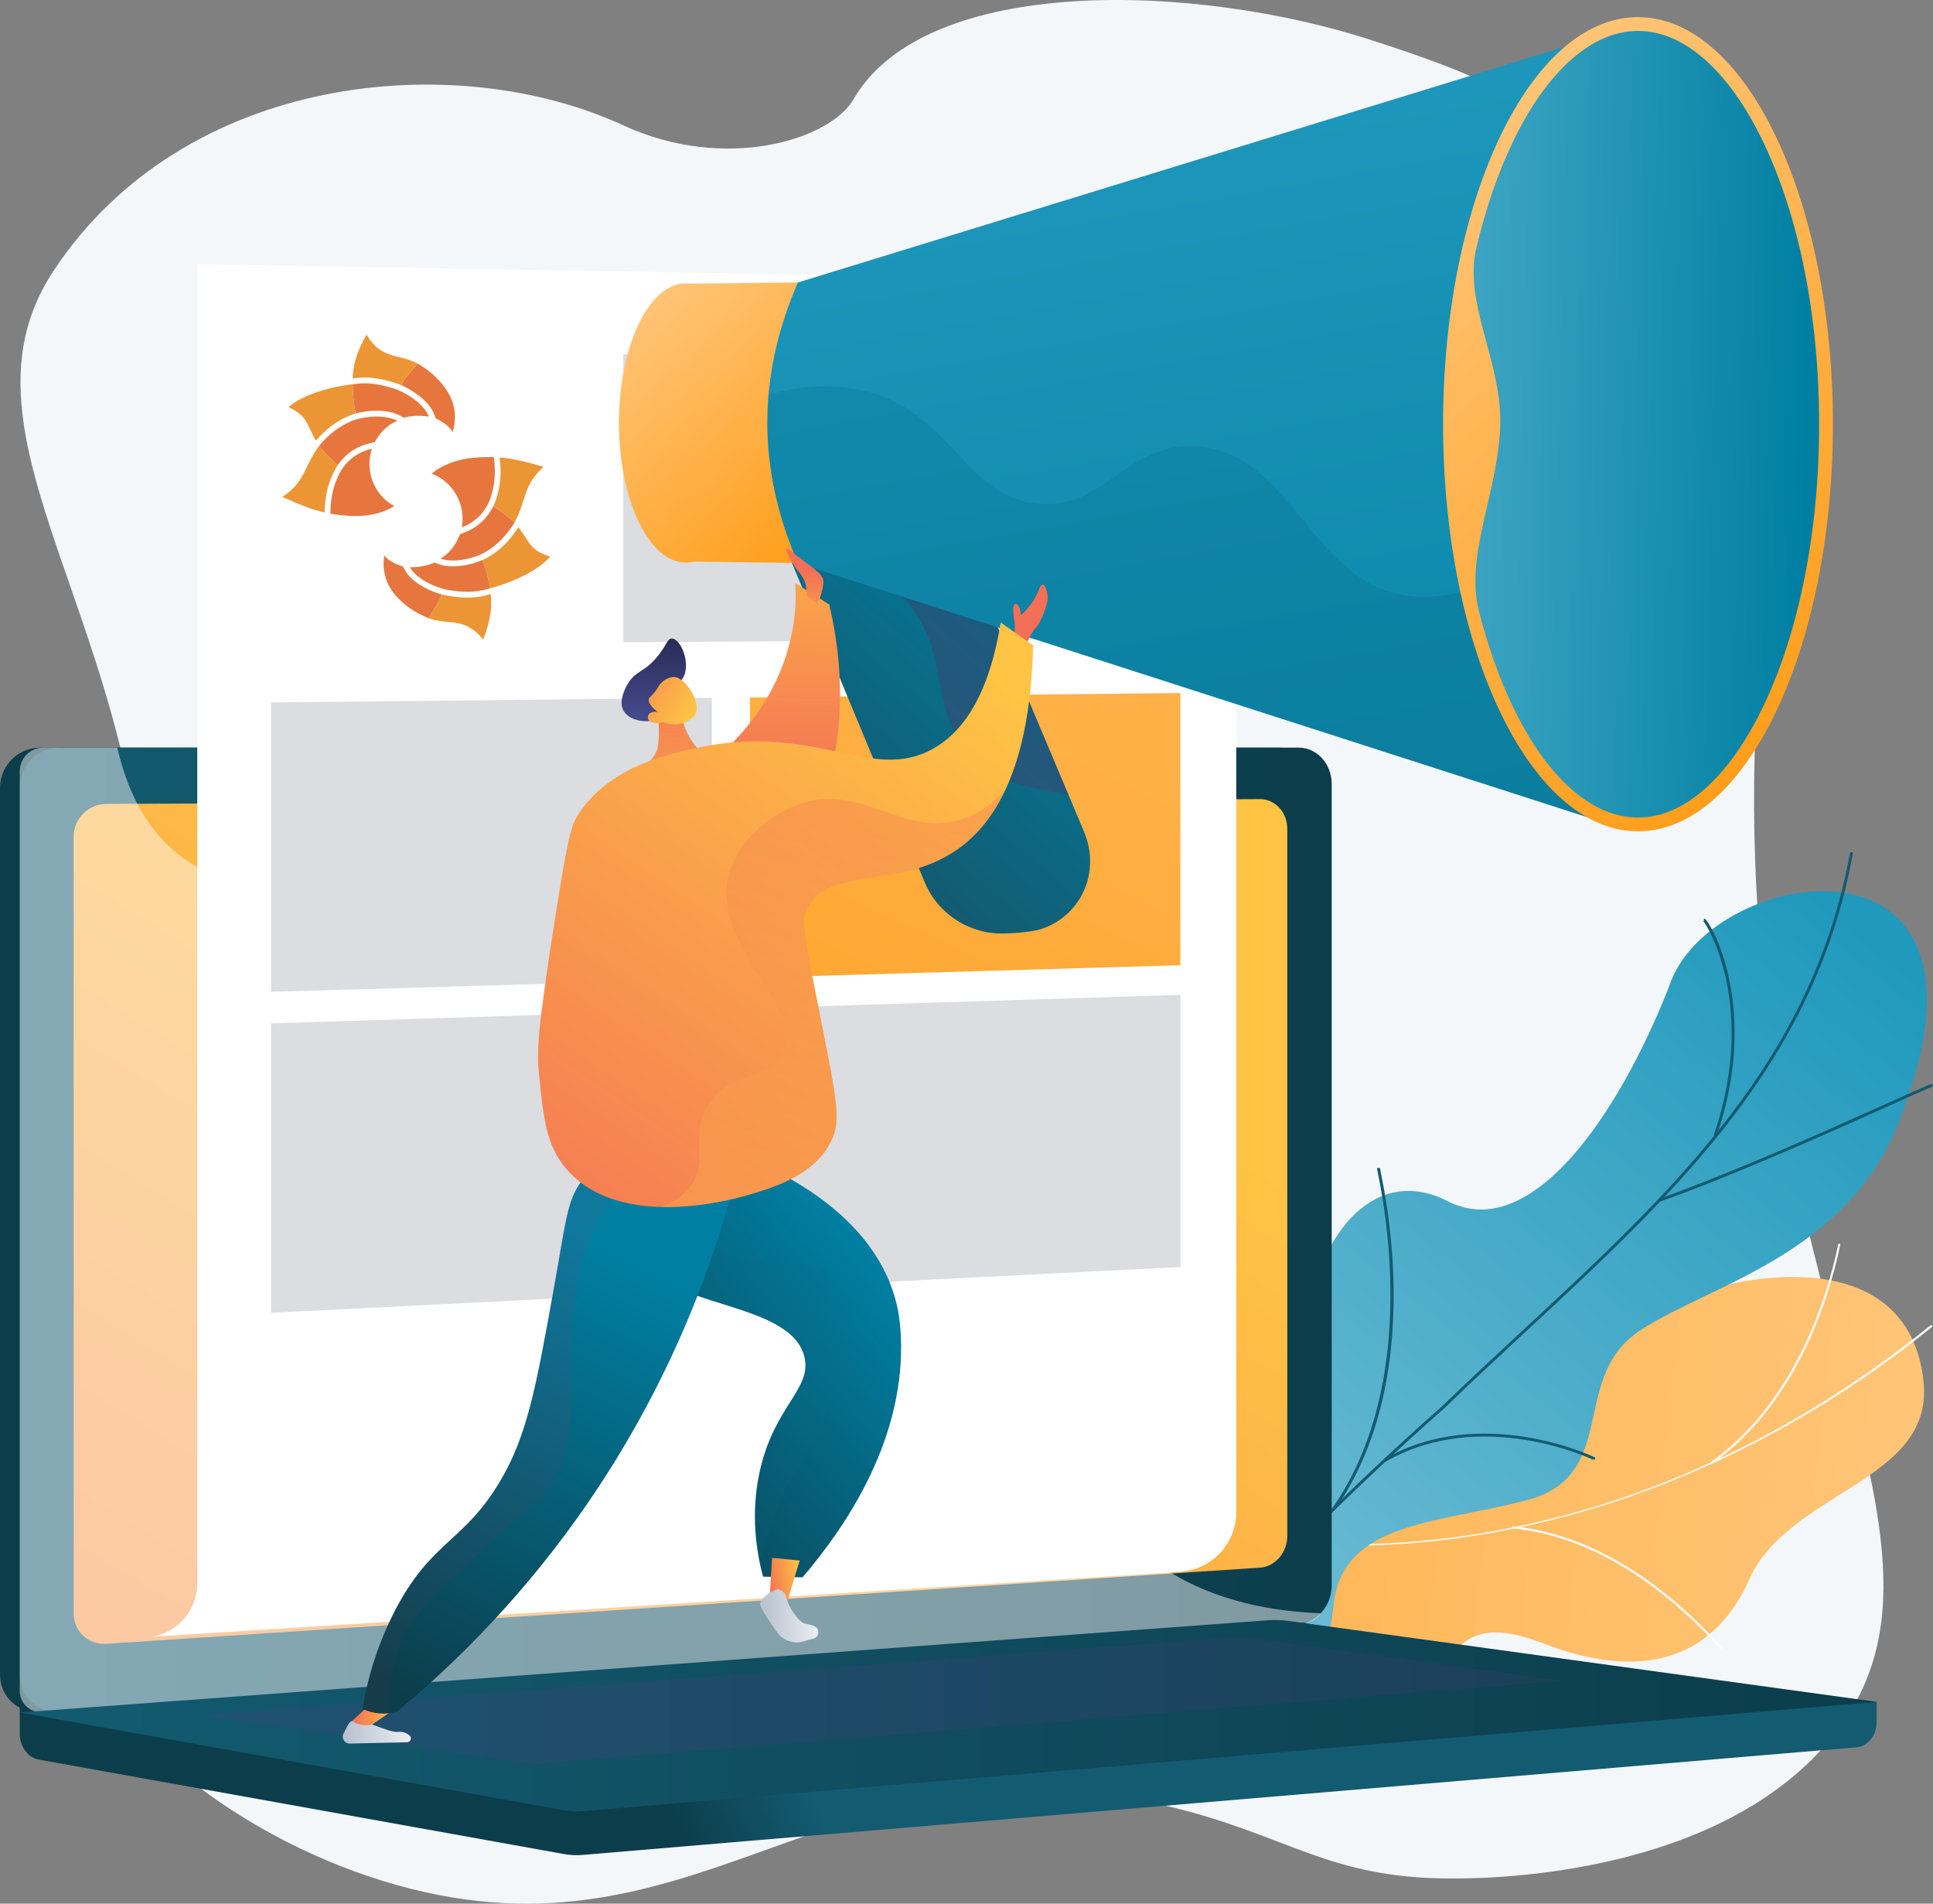
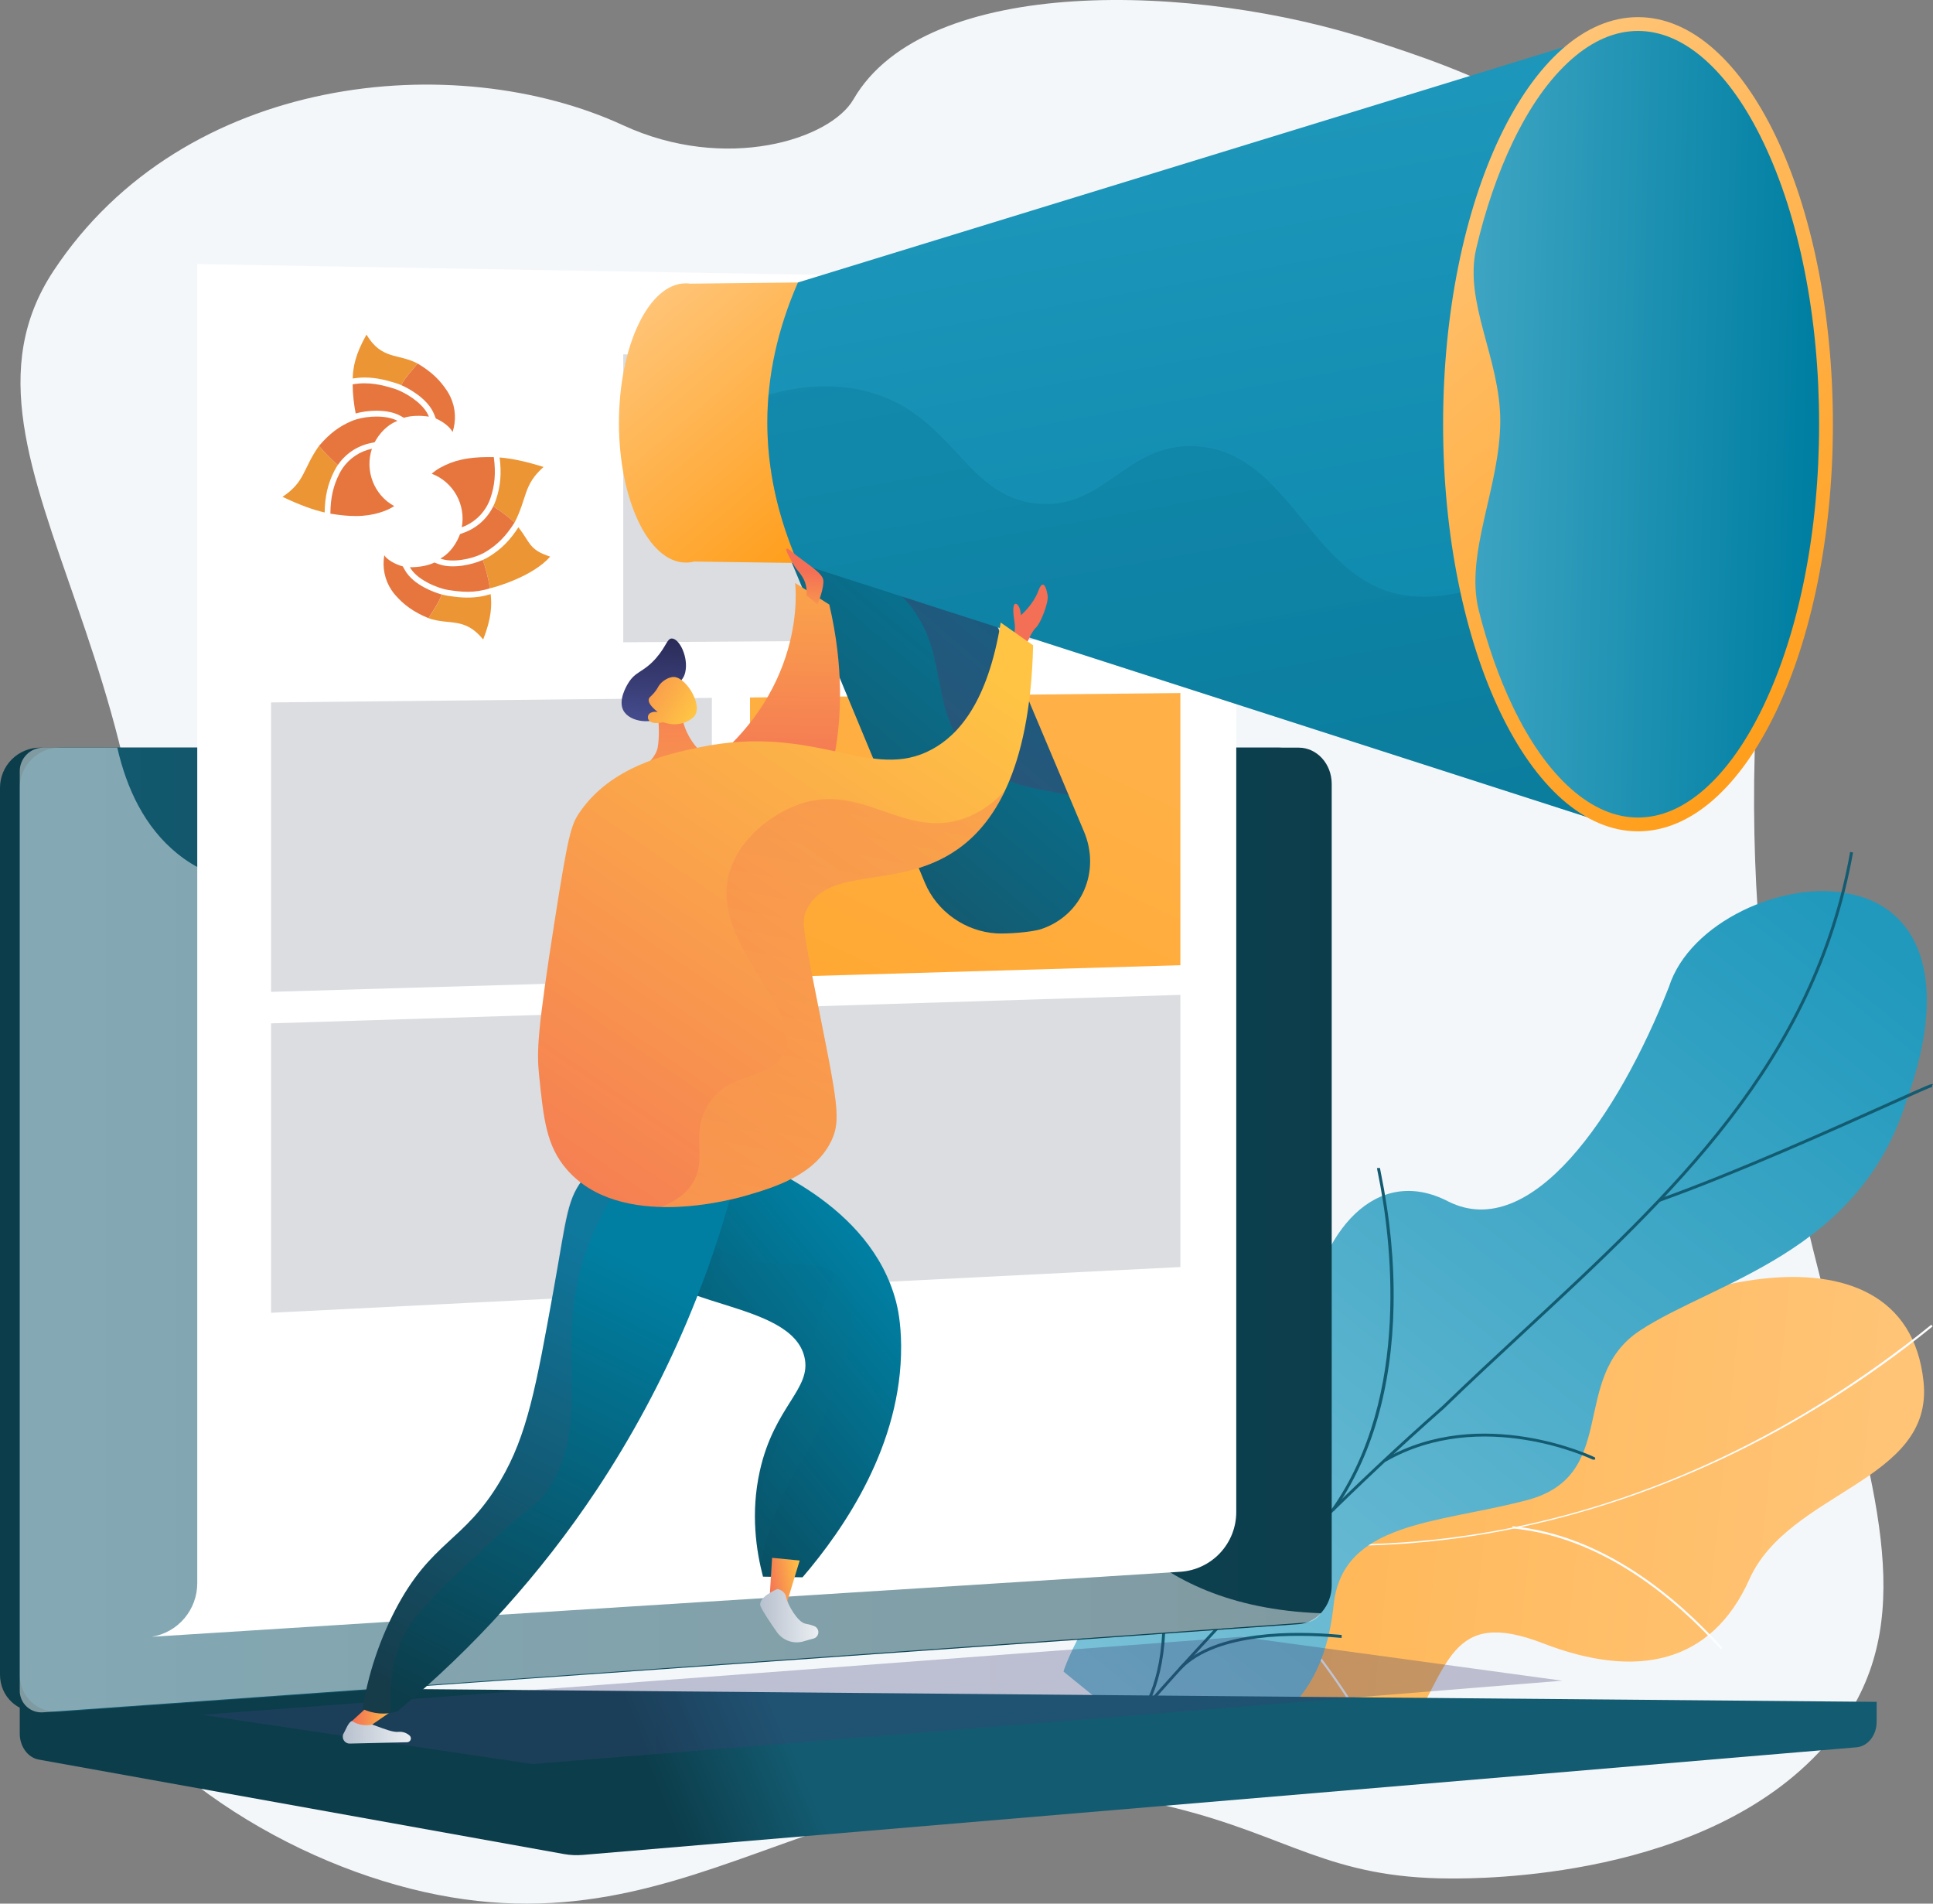
<svg xmlns="http://www.w3.org/2000/svg" width="260" height="256" viewBox="0 0 260 256" fill="none">
  <rect x="0" y="0" width="260" height="256" fill="#808080" stroke="none" />
  <path d="M83.829 16.853C61.247 6.432 24.758 9.792 7.183 36.451C-10.043 62.588 29.376 91.863 17.581 151.526C11.243 183.615 -0.361 194.783 6.719 214.538C14.027 234.913 35.699 249.036 55.162 253.978C95.311 264.171 112.802 231.942 157.928 243.098C173.456 246.943 178.743 252.572 195.051 252.617C198.956 252.628 229.393 252.741 245.303 234.938C269.983 207.319 229.179 170.746 236.925 85.991C238.221 71.825 240.902 55.97 232.173 39.441C220.076 16.536 194.604 8.727 184.783 5.5C160.904 -2.346 124.532 -3.471 114.797 13.358C111.65 18.797 97.561 23.191 83.829 16.853Z" fill="#F4F7FA" />
  <path d="M133.399 212.873C132.69 211.74 132.147 208.651 132.338 207.793C133.601 202.047 135.269 191.132 140.29 187.473C141.149 186.848 144.914 189.885 146.086 189.781C148.956 191.133 149.868 191.781 153.227 191.725C163.144 191.559 165.479 171.405 179.826 180.807C190.34 187.697 193.579 198.157 207.142 185.326C220.705 172.494 256.28 162.348 258.729 185.809C260.133 199.272 240.63 200.478 235.298 212.391C230.225 223.711 220.185 225.88 207.557 220.995C194.929 216.11 194.973 224.235 189.002 233.588C181.83 244.823 167.726 231.178 161.752 224.322C156.948 218.794 140.977 207.986 133.399 212.873Z" fill="url(#paint0_linear_36_379)" />
  <path d="M136.007 198.096L136.125 197.836C175.858 216.057 222.082 208.696 259.771 178.149L259.951 178.37C242.088 192.847 221.513 202.459 200.451 206.167C178.309 210.062 156.024 207.274 136.007 198.096Z" fill="#FCFDFE" />
  <path d="M186.563 238.594C182.231 227.438 170.246 212.678 159.852 205.689L160.01 205.455C170.448 212.469 182.478 227.285 186.827 238.491L186.563 238.594Z" fill="#FCFDFE" />
  <path d="M143.847 201.582L143.889 201.307C150.334 202.268 157.003 199.934 163.735 194.38C168.671 190.303 173.519 184.615 178.148 177.475L178.387 177.629C173.741 184.793 168.873 190.503 163.915 194.599C157.119 200.209 150.368 202.559 143.847 201.582Z" fill="#FCFDFE" />
  <path d="M203.421 205.532L203.448 205.249C215.674 206.443 225.538 214.796 231.66 221.587L231.449 221.778C225.361 215.017 215.556 206.71 203.421 205.532Z" fill="#FCFDFE" />
-   <path d="M230.195 196.916L230.031 196.684C241.331 188.683 245.686 174.805 247.275 167.245L247.549 167.304C245.954 174.905 241.574 188.858 230.195 196.916Z" fill="#FCFDFE" />
  <path d="M158.855 237.189C153.508 233.187 148.24 229.056 143.053 224.796C142.916 224.83 147.838 211.155 157.418 207.771C176.218 201.35 174.457 185.493 175.868 177.429C177.459 165.848 184.987 156.452 194.854 161.598C205.913 167.09 217.595 150.174 224.47 132.748C227.259 123.946 240.008 118.332 248.705 120.189C257.688 121.886 262.62 131.043 256.371 148.216C249.97 168.55 230.551 172.38 220.594 178.925C210.808 185.339 218.222 198.833 204.729 201.904C193.173 204.868 180.696 204.739 179.404 215.626C178.263 226.465 173.475 233.236 158.855 237.189Z" fill="url(#paint1_linear_36_379)" />
  <path d="M150.39 233.571C150.449 233.457 170.371 209.858 193.939 189.144C197.525 185.67 201.245 182.22 204.843 178.884C224.879 160.304 243.803 142.753 248.855 114.572L249.246 114.642C244.173 142.955 225.205 160.548 205.12 179.171C201.523 182.506 197.805 185.953 194.216 189.431C170.519 210.257 150.846 233.609 150.741 233.764L150.39 233.571Z" fill="#135B71" />
  <path d="M223.283 161.597L223.146 161.222C233.51 157.526 246.854 151.519 254.022 148.293C259.823 145.684 259.837 145.691 260 145.822L259.879 145.981V146.176C259.619 146.216 257.221 147.295 254.185 148.662C247.015 151.885 233.663 157.89 223.283 161.597Z" fill="#135B71" />
-   <path d="M230.496 152.693C233.6 143.755 233.152 136.517 232.229 132.019C231.223 127.121 229.397 124.129 229.1 123.893L229.198 123.772L229.173 123.522C229.292 123.511 229.379 123.589 229.495 123.739C231.175 125.885 236.332 137.108 230.866 152.824L230.496 152.693Z" fill="#135B71" />
  <path d="M179.428 203.207L179.101 202.976C189.933 187.599 187.072 166.228 185.337 157.753C185.284 157.531 185.243 157.306 185.212 157.08L185.61 157.068H185.411H185.61C185.61 157.117 185.666 157.375 185.726 157.673C186.977 163.785 187.554 169.811 187.442 175.583C187.226 186.67 184.529 195.963 179.428 203.207Z" fill="#135B71" />
  <path d="M186.393 196.555L186.195 196.209C199.221 188.727 214.303 195.845 214.532 196L214.573 196.235L214.361 196.342L214.395 196.147L214.29 196.314C214.155 196.235 199.295 189.147 186.393 196.555ZM214.432 195.951L214.398 196.147L214.432 195.951Z" fill="#135B71" />
  <path d="M153.702 229.749C155.622 226.48 157.506 220.148 155.536 208.541C155.425 207.882 155.425 207.882 155.486 207.798L155.806 208.037L155.645 207.918L155.843 207.931C155.843 207.978 155.883 208.206 155.928 208.481C157.917 220.207 156.002 226.632 154.044 229.958L153.702 229.749Z" fill="#135B71" />
  <path d="M158.913 224.462L158.63 224.187C163.566 219.17 174.208 219.309 180.112 219.839C180.299 219.856 180.42 219.868 180.464 219.868L180.456 220.266C180.408 220.266 180.278 220.254 180.076 220.236C174.247 219.709 163.74 219.562 158.913 224.462Z" fill="#135B71" />
  <path d="M252.423 228.864L2.657 226.686V233.128C2.657 234.877 3.746 236.364 5.221 236.629L75.846 249.329C76.682 249.479 77.534 249.519 78.38 249.448L249.704 234.977C251.234 234.848 252.419 233.357 252.419 231.56L252.423 228.864Z" fill="url(#paint2_linear_36_379)" />
  <path d="M172.017 218.417L5.405 230.206C2.424 230.418 0 228.176 0 225.199V105.932C0.004 104.5 0.575 103.127 1.588 102.117C2.602 101.106 3.975 100.539 5.405 100.542H172.017C174.474 100.542 176.459 102.723 176.459 105.414V213.23C176.463 215.921 174.474 218.242 172.017 218.417Z" fill="url(#paint3_linear_36_379)" />
  <path d="M174.681 218.417L8.062 230.206C5.08 230.418 2.657 228.176 2.657 225.199V105.932C2.661 104.5 3.232 103.127 4.246 102.117C5.259 101.106 6.632 100.539 8.062 100.542H174.681C177.136 100.542 179.123 102.723 179.123 105.414V213.23C179.116 215.921 177.129 218.242 174.681 218.417Z" fill="url(#paint4_linear_36_379)" />
-   <path d="M169.483 210.815L14.302 221.057C13.738 221.103 13.17 221.031 12.635 220.845C12.1 220.659 11.609 220.362 11.195 219.975C10.781 219.588 10.452 219.119 10.23 218.598C10.008 218.076 9.896 217.513 9.904 216.946V112.528C9.905 111.359 10.369 110.238 11.193 109.41C12.017 108.582 13.135 108.115 14.302 108.109L169.483 107.467C171.509 107.457 173.148 109.252 173.148 111.459V206.565C173.148 208.779 171.509 210.682 169.483 210.815Z" fill="url(#paint5_linear_36_379)" />
  <path d="M97.252 103.804C97.252 104.912 96.395 105.812 95.333 105.816C94.27 105.821 93.413 104.921 93.413 103.811C93.413 102.7 94.274 101.799 95.333 101.798C96.391 101.796 97.252 102.697 97.252 103.804Z" fill="white" />
  <g style="mix-blend-mode:soft-light" opacity="0.48">
    <path d="M134.532 185.706C121.687 178.785 111.587 187.554 101.841 178.903C95.932 173.657 98.833 169.745 91.558 161.907C83.505 153.226 78.258 156.141 70.168 148.331C59.934 138.446 65.053 130.758 56.238 123.672C45.543 115.066 34.012 123.032 23.833 114.779C19.445 111.219 17.033 106.044 15.775 100.542H5.819C4.982 100.542 4.179 100.874 3.586 101.466C2.994 102.058 2.659 102.861 2.657 103.699V227.33C2.651 227.737 2.731 228.141 2.891 228.515C3.051 228.89 3.287 229.227 3.586 229.504C3.884 229.781 4.236 229.992 4.621 230.124C5.006 230.256 5.414 230.305 5.819 230.27L175.624 218.2C176.038 218.16 176.437 218.027 176.791 217.81C177.146 217.593 177.446 217.298 177.67 216.948C165.241 216.493 157.603 212.321 152.715 208.008C143.172 199.574 144.829 191.253 134.532 185.706Z" fill="white" />
  </g>
-   <path d="M170.517 217.888L2.657 230.291L75.846 243.443C76.682 243.594 77.534 243.634 78.38 243.562L252.423 228.864L173.19 217.966C172.304 217.846 171.408 217.82 170.517 217.888Z" fill="url(#paint6_linear_36_379)" />
  <path style="mix-blend-mode:multiply" opacity="0.3" d="M27.15 230.604L166.898 220.118L210.149 226.019L71.605 237.228L27.15 230.604Z" fill="url(#paint7_linear_36_379)" />
  <path d="M166.284 203.335V37.94L26.532 35.521V212.907C26.533 214.639 25.918 216.315 24.798 217.635C23.678 218.955 22.126 219.833 20.419 220.112L158.776 211.369C160.812 211.235 162.721 210.33 164.115 208.838C165.51 207.346 166.285 205.378 166.284 203.335Z" fill="white" />
  <path d="M158.767 129.801L100.882 131.496V93.796L158.767 93.199V129.801Z" fill="url(#paint8_linear_36_379)" />
  <path opacity="0.39" d="M95.752 131.646L36.462 133.383V94.461L95.752 93.848V131.646Z" fill="#A2A7AE" />
  <path opacity="0.39" d="M158.767 170.389L36.462 176.542V137.621L158.767 133.788V170.389Z" fill="#A2A7AE" />
  <path opacity="0.39" d="M83.829 86.371L158.767 85.883V48.608L83.829 47.651V86.371Z" fill="#A2A7AE" />
  <path fill-rule="evenodd" clip-rule="evenodd" d="M50.136 64.755C50.135 64.753 50.134 64.751 50.133 64.749C49.6 63.371 49.535 61.816 50.024 60.348C48.444 60.674 47.005 61.599 46.058 63.005C45.984 63.115 45.913 63.227 45.845 63.342C45.777 63.457 45.712 63.575 45.651 63.697C45.452 64.09 45.278 64.485 45.128 64.891C45.054 65.094 44.985 65.299 44.922 65.509C44.859 65.718 44.803 65.931 44.752 66.149C44.55 67.022 44.445 67.974 44.439 69.075C44.726 69.124 45.001 69.164 45.271 69.201C45.339 69.21 45.407 69.219 45.474 69.228C45.734 69.262 45.989 69.292 46.234 69.315C46.239 69.316 46.245 69.317 46.251 69.317C46.5 69.341 46.739 69.357 46.974 69.37C47.034 69.373 47.092 69.376 47.151 69.379C47.374 69.389 47.593 69.395 47.805 69.395C47.814 69.395 47.824 69.396 47.832 69.396C47.943 69.396 48.049 69.393 48.156 69.39C48.211 69.389 48.268 69.389 48.322 69.387C48.481 69.381 48.638 69.372 48.792 69.36C49.879 69.278 50.834 69.052 51.775 68.694C52.217 68.526 52.632 68.311 53.019 68.058C51.654 67.305 50.665 66.118 50.136 64.755Z" fill="#E6763E" />
  <path fill-rule="evenodd" clip-rule="evenodd" d="M42.907 59.973C42.908 59.972 42.908 59.971 42.909 59.97C42.907 59.968 42.906 59.966 42.904 59.965C40.699 63.1 41.07 64.767 38 66.814C40.25 67.886 42.094 68.562 43.669 68.917C43.685 67.835 43.791 66.868 43.999 65.972C44.106 65.507 44.239 65.064 44.403 64.618C44.561 64.192 44.743 63.775 44.961 63.343C45.091 63.084 45.245 62.823 45.417 62.567C45.426 62.555 45.435 62.544 45.443 62.532C44.637 61.869 43.819 61.045 42.907 59.973Z" fill="#EC9534" />
  <path d="M51.591 74.675H66.069V85.993H51.591V74.675Z" fill="white" />
  <path fill-rule="evenodd" clip-rule="evenodd" d="M52.662 79.359C52.808 79.579 52.968 79.793 53.146 79.998C54.298 81.326 55.621 82.302 57.644 83.136C57.735 82.984 57.827 82.836 57.918 82.69C57.935 82.663 57.952 82.636 57.968 82.609C58.043 82.49 58.117 82.373 58.191 82.257C58.492 81.781 58.777 81.33 59.005 80.895C59.008 80.889 59.011 80.884 59.014 80.878C59.084 80.744 59.148 80.612 59.206 80.482C59.209 80.474 59.212 80.466 59.216 80.458C59.292 80.283 59.351 80.111 59.401 79.939C59.372 79.931 59.343 79.925 59.313 79.917C58.468 79.672 55.621 78.713 54.461 76.669L54.175 76.164C53.166 75.904 52.049 75.261 51.691 74.675C51.408 76.27 51.724 77.954 52.662 79.359Z" fill="#E6763E" />
  <path fill-rule="evenodd" clip-rule="evenodd" d="M59.206 80.482C59.148 80.612 59.084 80.744 59.014 80.878C59.011 80.884 59.008 80.889 59.005 80.895C58.777 81.33 58.492 81.781 58.191 82.257C58.117 82.373 58.043 82.49 57.968 82.609C57.952 82.636 57.935 82.663 57.918 82.69C57.827 82.836 57.735 82.984 57.644 83.136C60.438 84.124 62.485 82.912 64.991 86C66.103 83.163 66.168 81.433 65.998 79.898C65.48 80.058 64.952 80.18 64.425 80.256C62.828 80.487 61.4 80.303 60.186 80.113C59.931 80.073 59.667 80.013 59.401 79.939C59.351 80.111 59.292 80.283 59.216 80.458C59.212 80.466 59.209 80.474 59.206 80.482Z" fill="#EC9534" />
  <path fill-rule="evenodd" clip-rule="evenodd" d="M74 74.853C71.164 73.939 71.363 73.013 69.73 70.905C69.471 71.307 69.212 71.681 68.944 72.027C68.627 72.434 68.307 72.8 67.966 73.144C67.631 73.482 67.287 73.787 66.913 74.078C66.556 74.357 66.183 74.614 65.772 74.865C65.645 74.942 65.513 75.017 65.377 75.088C65.249 75.155 65.115 75.219 64.978 75.281C64.966 75.286 64.952 75.292 64.94 75.297C65.317 76.365 65.679 77.706 65.894 79.116C66.358 79.041 71.648 77.576 74 74.853Z" fill="#EC9534" />
  <path fill-rule="evenodd" clip-rule="evenodd" d="M59.527 79.166C59.78 79.24 60.039 79.3 60.305 79.341C62.034 79.612 63.813 79.789 65.894 79.116C65.679 77.706 65.317 76.365 64.94 75.297C64.769 75.372 64.582 75.448 64.374 75.524L64.335 75.538C64.147 75.606 63.94 75.673 63.72 75.737L63.644 75.759C63.445 75.816 63.233 75.869 63.014 75.917L62.987 75.923L62.919 75.938C62.71 75.982 62.495 76.021 62.265 76.056L62.187 76.067L62.136 76.075C62.062 76.084 61.989 76.093 61.915 76.102C61.852 76.109 61.789 76.115 61.727 76.121C61.653 76.128 61.579 76.134 61.499 76.139C61.439 76.144 61.379 76.148 61.319 76.15C61.244 76.154 61.17 76.156 61.095 76.158L61.068 76.158C61.016 76.159 60.965 76.16 60.913 76.16C60.84 76.16 60.769 76.158 60.687 76.156L60.65 76.155C60.603 76.153 60.556 76.152 60.51 76.15C60.44 76.146 60.371 76.14 60.303 76.134L60.282 76.132L60.241 76.128C60.198 76.125 60.155 76.121 60.113 76.116C60.042 76.108 59.973 76.097 59.903 76.086L59.878 76.082L59.84 76.076C59.801 76.07 59.761 76.064 59.723 76.057C59.642 76.042 59.564 76.023 59.472 76.001L59.445 75.995C59.41 75.987 59.375 75.98 59.341 75.97C59.224 75.939 59.11 75.902 59.003 75.863L58.995 75.861L58.434 75.649C57.505 76.102 56.272 76.286 55.133 76.281C55.932 77.691 57.91 78.698 59.527 79.166Z" fill="#E6763E" />
  <path fill-rule="evenodd" clip-rule="evenodd" d="M61.385 66.564C61.386 66.566 61.388 66.568 61.389 66.57C62.11 67.857 62.393 69.388 62.114 70.911C63.633 70.362 64.928 69.242 65.668 67.714C65.725 67.595 65.78 67.474 65.831 67.35C65.883 67.226 65.93 67.1 65.974 66.972C66.115 66.554 66.232 66.138 66.323 65.715C66.369 65.503 66.408 65.29 66.441 65.074C66.474 64.858 66.5 64.638 66.519 64.415C66.597 63.523 66.567 62.566 66.419 61.474C66.127 61.467 65.85 61.466 65.577 61.468C65.509 61.469 65.44 61.469 65.373 61.471C65.111 61.474 64.854 61.481 64.608 61.493C64.603 61.493 64.597 61.493 64.591 61.493C64.341 61.506 64.102 61.523 63.868 61.544C63.809 61.55 63.75 61.555 63.692 61.561C63.469 61.583 63.252 61.608 63.042 61.638C63.033 61.639 63.023 61.64 63.014 61.641C62.905 61.657 62.8 61.675 62.695 61.693C62.641 61.702 62.585 61.71 62.532 61.72C62.374 61.748 62.22 61.779 62.069 61.813C61.005 62.05 60.091 62.41 59.21 62.899C58.797 63.128 58.416 63.401 58.068 63.706C59.525 64.257 60.67 65.29 61.385 66.564Z" fill="#E6763E" />
  <path fill-rule="evenodd" clip-rule="evenodd" d="M69.212 70.266C69.212 70.267 69.211 70.268 69.211 70.269C69.213 70.271 69.214 70.272 69.216 70.274C70.96 66.855 70.358 65.258 73.11 62.794C70.733 62.053 68.812 61.648 67.203 61.521C67.339 62.594 67.37 63.567 67.29 64.483C67.249 64.959 67.18 65.416 67.079 65.881C66.984 66.326 66.861 66.765 66.706 67.224C66.613 67.498 66.498 67.778 66.363 68.056C66.357 68.07 66.349 68.082 66.343 68.094C67.234 68.636 68.159 69.335 69.212 70.266Z" fill="#EC9534" />
  <path fill-rule="evenodd" clip-rule="evenodd" d="M59.534 75.212C59.569 75.221 59.606 75.228 59.641 75.237C59.712 75.254 59.782 75.271 59.856 75.285C59.899 75.293 59.945 75.299 59.989 75.306C60.057 75.317 60.124 75.328 60.194 75.336C60.242 75.341 60.292 75.345 60.341 75.349C60.408 75.355 60.476 75.362 60.544 75.365C60.596 75.368 60.649 75.369 60.702 75.371C60.77 75.373 60.837 75.375 60.905 75.375C60.96 75.375 61.015 75.374 61.069 75.372C61.138 75.371 61.206 75.369 61.275 75.366C61.331 75.363 61.387 75.359 61.444 75.355C61.511 75.351 61.58 75.346 61.648 75.339C61.706 75.334 61.763 75.328 61.821 75.321C61.889 75.313 61.957 75.305 62.025 75.296C62.069 75.29 62.113 75.283 62.157 75.277C62.356 75.247 62.555 75.211 62.752 75.169C62.782 75.163 62.812 75.156 62.842 75.15C63.04 75.106 63.236 75.057 63.428 75.003C63.452 74.996 63.475 74.989 63.499 74.982C63.694 74.925 63.886 74.864 64.069 74.798C64.083 74.793 64.096 74.787 64.11 74.782C64.301 74.713 64.485 74.639 64.658 74.562C64.898 74.454 65.135 74.332 65.365 74.191C66.863 73.278 68.045 72.133 69.211 70.269C69.211 70.268 69.212 70.267 69.212 70.266C68.159 69.335 67.234 68.636 66.343 68.094C66.342 68.096 66.341 68.098 66.34 68.1C66.603 68.26 66.868 68.431 67.141 68.621C66.868 68.431 66.602 68.262 66.338 68.103C65.521 69.759 64.117 71.016 62.375 71.645L61.876 71.825C61.874 71.832 61.872 71.84 61.87 71.847C61.836 71.948 61.792 72.05 61.744 72.154C61.603 72.498 61.419 72.856 61.196 73.205C61.001 73.51 60.777 73.808 60.526 74.083C60.164 74.48 59.745 74.829 59.282 75.085C59.269 75.096 59.255 75.108 59.242 75.119C59.336 75.153 59.434 75.184 59.534 75.212Z" fill="#E6763E" />
  <path fill-rule="evenodd" clip-rule="evenodd" d="M60.567 53.334C60.453 53.095 60.324 52.86 60.177 52.632C59.223 51.153 58.05 49.998 56.165 48.884C56.053 49.021 55.942 49.154 55.831 49.286C55.81 49.31 55.79 49.334 55.769 49.359C55.678 49.466 55.589 49.572 55.5 49.676C55.135 50.104 54.79 50.51 54.503 50.908C54.499 50.913 54.495 50.918 54.491 50.924C54.404 51.046 54.322 51.167 54.246 51.288C54.242 51.296 54.237 51.303 54.233 51.31C54.133 51.472 54.05 51.635 53.976 51.797C54.004 51.81 54.032 51.82 54.06 51.832C54.862 52.196 57.547 53.551 58.408 55.74L58.621 56.281C59.583 56.682 60.599 57.478 60.871 58.109C61.374 56.57 61.298 54.858 60.567 53.334Z" fill="#E6763E" />
  <path fill-rule="evenodd" clip-rule="evenodd" d="M54.246 51.288C54.322 51.167 54.404 51.046 54.491 50.924C54.495 50.918 54.499 50.913 54.503 50.908C54.79 50.51 55.135 50.104 55.5 49.676C55.589 49.572 55.678 49.466 55.769 49.359C55.79 49.334 55.81 49.31 55.831 49.286C55.942 49.154 56.053 49.021 56.165 48.884C53.537 47.507 51.341 48.415 49.294 45C47.794 47.649 47.487 49.353 47.44 50.897C47.976 50.813 48.515 50.767 49.047 50.767C50.661 50.767 52.049 51.152 53.224 51.514C53.471 51.59 53.724 51.687 53.976 51.797C54.05 51.635 54.133 51.472 54.233 51.31C54.237 51.303 54.242 51.296 54.246 51.288Z" fill="#EC9534" />
-   <path fill-rule="evenodd" clip-rule="evenodd" d="M38.811 54.749C41.49 56.059 41.163 56.946 42.484 59.267C42.797 58.906 43.105 58.573 43.42 58.269C43.79 57.91 44.158 57.594 44.545 57.302C44.923 57.016 45.307 56.762 45.717 56.527C46.11 56.303 46.515 56.101 46.958 55.912C47.094 55.853 47.236 55.798 47.38 55.747C47.516 55.699 47.658 55.654 47.802 55.613C47.815 55.609 47.829 55.606 47.842 55.603C47.618 54.491 47.448 53.112 47.433 51.686C46.963 51.693 41.521 52.389 38.811 54.749Z" fill="#EC9534" />
  <path fill-rule="evenodd" clip-rule="evenodd" d="M53.743 52.544C53.503 52.436 53.255 52.34 52.998 52.26C51.324 51.745 49.588 51.316 47.433 51.686C47.448 53.112 47.618 54.491 47.842 55.603C48.022 55.552 48.218 55.504 48.434 55.459L48.475 55.45C48.67 55.41 48.885 55.373 49.111 55.341L49.135 55.338L49.19 55.33C49.395 55.302 49.612 55.28 49.836 55.263L49.863 55.261L49.933 55.256C50.145 55.242 50.365 55.234 50.596 55.233L50.676 55.233L50.727 55.233C50.801 55.234 50.876 55.235 50.95 55.238C51.013 55.24 51.076 55.242 51.138 55.245C51.212 55.249 51.286 55.254 51.367 55.26C51.427 55.264 51.487 55.269 51.546 55.274C51.621 55.281 51.695 55.29 51.769 55.299L51.796 55.303C51.847 55.309 51.899 55.315 51.95 55.322C52.022 55.333 52.092 55.345 52.172 55.359L52.209 55.366C52.256 55.373 52.302 55.382 52.347 55.391C52.416 55.404 52.483 55.42 52.55 55.436L52.57 55.441L52.61 55.45C52.652 55.46 52.694 55.47 52.735 55.481C52.805 55.499 52.872 55.52 52.939 55.54L52.963 55.548L53 55.559C53.038 55.57 53.076 55.582 53.114 55.594C53.191 55.621 53.266 55.651 53.354 55.686L53.38 55.696C53.413 55.708 53.447 55.721 53.479 55.735C53.59 55.783 53.698 55.835 53.799 55.889L53.807 55.893L53.831 55.906L54.332 56.182C55.315 55.867 56.562 55.86 57.689 56.028C57.095 54.518 55.278 53.239 53.743 52.544Z" fill="#E6763E" />
  <path fill-rule="evenodd" clip-rule="evenodd" d="M53.182 56.458C53.149 56.444 53.113 56.432 53.079 56.419C53.012 56.391 52.944 56.364 52.873 56.34C52.831 56.326 52.787 56.314 52.744 56.3C52.679 56.28 52.614 56.26 52.546 56.242C52.499 56.229 52.45 56.218 52.402 56.207C52.336 56.191 52.271 56.176 52.203 56.162C52.152 56.152 52.1 56.143 52.048 56.134C51.981 56.123 51.915 56.111 51.847 56.101C51.793 56.093 51.739 56.087 51.684 56.08C51.617 56.072 51.549 56.064 51.48 56.057C51.424 56.052 51.368 56.048 51.312 56.044C51.244 56.039 51.175 56.034 51.107 56.031C51.049 56.028 50.991 56.026 50.933 56.024C50.865 56.022 50.797 56.02 50.728 56.02C50.684 56.019 50.639 56.02 50.595 56.02C50.393 56.021 50.191 56.028 49.99 56.041C49.96 56.043 49.929 56.045 49.899 56.048C49.696 56.063 49.495 56.083 49.298 56.109C49.273 56.113 49.249 56.117 49.224 56.12C49.023 56.149 48.825 56.182 48.634 56.221C48.62 56.224 48.606 56.227 48.591 56.23C48.392 56.272 48.2 56.319 48.019 56.37C47.766 56.443 47.514 56.53 47.266 56.636C45.655 57.327 44.324 58.291 42.909 59.97C42.908 59.971 42.908 59.972 42.907 59.973C43.819 61.045 44.637 61.869 45.443 62.532C45.444 62.531 45.446 62.529 45.447 62.528C45.209 62.331 44.97 62.124 44.727 61.897C44.971 62.124 45.21 62.33 45.449 62.525C46.49 61.002 48.057 59.957 49.869 59.583L50.388 59.477C50.391 59.47 50.394 59.463 50.397 59.456C50.446 59.361 50.504 59.266 50.566 59.17C50.753 58.849 50.985 58.521 51.255 58.207C51.49 57.934 51.754 57.671 52.041 57.435C52.455 57.093 52.919 56.807 53.414 56.62C53.428 56.611 53.444 56.601 53.458 56.592C53.369 56.544 53.277 56.5 53.182 56.458Z" fill="#E6763E" />
  <path d="M133.998 125.52C129.907 125.258 126.046 122.663 124.381 118.665L100.943 62.294C100.431 61.086 100.164 59.788 100.16 58.477C100.155 57.165 100.412 55.865 100.915 54.654C101.418 53.442 102.158 52.344 103.091 51.423C104.024 50.502 105.132 49.776 106.348 49.289C111.515 47.215 119.569 49.658 121.757 54.846L145.801 111.823C148.069 117.196 145.511 123.07 140.12 124.918C138.793 125.381 135.349 125.606 133.998 125.52Z" fill="url(#paint9_linear_36_379)" />
  <path style="mix-blend-mode:multiply" opacity="0.3" d="M106.348 49.289C111.515 47.215 119.569 49.658 121.757 54.846L143.741 106.953C140.063 106.006 135.707 106.091 131.526 102.423C124.565 96.312 127.99 88.48 122.477 81.504C119.955 78.315 115.289 74.958 105.791 73.953L100.947 62.305C100.433 61.097 100.165 59.798 100.159 58.485C100.153 57.172 100.409 55.871 100.912 54.659C101.416 53.446 102.156 52.347 103.089 51.425C104.023 50.503 105.131 49.776 106.348 49.289Z" fill="url(#paint10_linear_36_379)" />
  <path d="M92.238 38.105C92.438 38.106 92.638 38.12 92.837 38.146L107.326 37.987V75.709L93.34 75.517C92.982 75.608 92.613 75.654 92.243 75.654C87.279 75.654 83.253 67.248 83.253 56.878C83.253 46.508 87.273 38.105 92.238 38.105Z" fill="url(#paint11_linear_36_379)" />
  <path d="M107.326 37.987C101.841 50.548 101.841 63.064 107.326 75.709L215.096 110.405L216.209 4.531L107.326 37.987Z" fill="url(#paint12_linear_36_379)" />
  <path style="mix-blend-mode:multiply" opacity="0.3" d="M186.003 79.284C175.757 75.397 172.573 60.512 160.676 60.011C151.341 59.618 148.529 68.693 139.384 67.714C130.021 66.712 128.449 56.604 117.964 53.041C113.197 51.423 108.209 51.722 103.369 53.091C102.719 60.596 104.038 68.136 107.326 75.709L215.096 110.405L208.72 74.458C198.095 80.665 190.971 81.169 186.003 79.284Z" fill="url(#paint13_linear_36_379)" />
  <path d="M220.321 111.797C234.8 111.797 246.537 87.286 246.537 57.05C246.537 26.815 234.8 2.304 220.321 2.304C205.843 2.304 194.105 26.815 194.105 57.05C194.105 87.286 205.843 111.797 220.321 111.797Z" fill="url(#paint14_linear_36_379)" />
  <path d="M220.321 109.941C223.395 109.941 226.416 108.649 229.299 106.097C232.233 103.506 234.887 99.756 237.186 94.954C242.02 84.86 244.682 71.397 244.682 57.045C244.682 42.694 242.02 29.244 237.186 19.142C234.887 14.336 232.233 10.591 229.299 7.999C226.42 5.453 223.395 4.162 220.321 4.162C217.247 4.162 214.228 5.453 211.344 8.006C208.41 10.598 205.757 14.348 203.458 19.149C201.437 23.37 199.794 28.18 198.568 33.397C196.863 40.657 201.795 48.237 201.795 56.588C201.795 65.467 196.981 74.476 198.903 82.089C200.088 86.779 201.615 91.118 203.458 94.966C205.757 99.771 208.41 103.518 211.344 106.109C214.228 108.649 217.248 109.941 220.321 109.941Z" fill="url(#paint15_linear_36_379)" />
  <path d="M97.851 154.76C101.965 156.179 117.154 161.926 120.541 175.116C120.722 175.821 121.185 177.779 121.207 180.976C121.296 194.294 113.567 205.552 107.946 212.115L102.627 212.027C101.741 208.629 100.928 203.548 102.199 197.828C104.142 189.088 109.192 186.821 108.213 182.53C106.444 174.74 88.381 175.922 86.677 168.948C86.061 166.428 87.412 162.146 97.851 154.76Z" fill="url(#paint16_linear_36_379)" />
  <path d="M103.853 209.494L103.498 215.197C103.498 215.197 104.307 216.055 105.863 215.458L107.56 209.858L103.853 209.494Z" fill="url(#paint17_linear_36_379)" />
  <path d="M104.567 213.687C104.567 213.687 101.778 214.826 102.32 216.062C102.61 216.725 103.617 218.223 104.486 219.468C104.878 220.031 105.438 220.456 106.084 220.682C106.731 220.908 107.433 220.924 108.089 220.727C108.542 220.59 109.003 220.453 109.413 220.354C109.596 220.306 109.759 220.201 109.878 220.053C109.997 219.905 110.066 219.723 110.074 219.534C110.082 219.344 110.028 219.157 109.922 219C109.815 218.843 109.661 218.724 109.483 218.661C109.113 218.524 108.732 218.421 108.345 218.354C107.323 218.196 105.918 215.779 105.753 214.813C105.589 213.846 104.567 213.687 104.567 213.687Z" fill="url(#paint18_linear_36_379)" />
  <path d="M47.051 234.475L54.765 234.294C54.87 234.291 54.971 234.256 55.055 234.194C55.139 234.133 55.203 234.047 55.237 233.948C55.272 233.849 55.275 233.742 55.247 233.641C55.219 233.54 55.161 233.45 55.081 233.383C54.879 233.204 54.643 233.069 54.387 232.986C54.13 232.903 53.86 232.874 53.592 232.9C52.126 233.053 48.834 230.999 47.339 231.441C46.852 231.578 46.456 232.734 46.252 233.051C46.162 233.192 46.111 233.356 46.107 233.523C46.102 233.691 46.143 233.857 46.225 234.003C46.307 234.15 46.427 234.271 46.573 234.354C46.718 234.437 46.884 234.479 47.051 234.475Z" fill="url(#paint19_linear_36_379)" />
  <path d="M50.516 228.54L47.339 231.441C47.739 231.699 48.186 231.874 48.655 231.956C49.123 232.037 49.603 232.023 50.066 231.914L53.313 229.675L50.516 228.54Z" fill="url(#paint20_linear_36_379)" />
  <g style="mix-blend-mode:color-burn" opacity="0.3">
    <path style="mix-blend-mode:color-burn" opacity="0.3" d="M111.487 189.108C113.617 183.342 116.17 176.244 113.252 172.211C110.297 168.131 103.828 171.577 97.337 168.29C94.93 167.071 92.455 164.888 90.395 160.938C86.752 164.705 86.259 167.233 86.677 168.948C88.381 175.922 106.444 174.74 108.213 182.53C109.186 186.821 104.142 189.088 102.199 197.828C101.102 202.745 101.555 207.187 102.265 210.498C102.934 207.201 103.979 203.993 105.38 200.936C107.707 195.885 109.243 195.177 111.487 189.108Z" fill="url(#paint21_linear_36_379)" />
  </g>
  <path d="M100.204 153.097C96.541 170.003 89.748 186.071 80.176 200.472C72.748 211.618 63.737 221.62 53.428 230.164C51.884 230.631 50.222 230.504 48.767 229.807C49.513 225.205 50.981 220.749 53.116 216.606C58.023 207.143 62.394 207.447 67.325 199.094C70.933 192.979 72.107 186.483 74.454 173.491C76.266 163.457 76.267 161.06 78.749 158.184C83.775 152.367 93.195 152.299 100.204 153.097Z" fill="url(#paint22_linear_36_379)" />
  <g style="mix-blend-mode:multiply" opacity="0.3">
    <path style="mix-blend-mode:multiply" opacity="0.3" d="M55.002 218.746C56.753 215.977 59.862 213.092 65.993 207.403C72.329 201.524 72.085 202.587 73.333 200.848C78.916 193.071 75.89 184.76 77.269 174.731C78.039 169.135 80.505 161.825 87.69 153.63C84.324 154.253 81.1 155.59 78.753 158.184C75.874 161.368 76.085 164.484 74.459 173.491C72.114 186.483 70.94 192.979 67.329 199.094C62.4 207.447 58.027 207.143 53.12 216.606C50.986 220.75 49.518 225.205 48.771 229.807C49.949 230.37 51.269 230.561 52.558 230.356C52.152 223.792 54.113 220.151 55.002 218.746Z" fill="url(#paint23_linear_36_379)" />
  </g>
  <path d="M106.947 78.396C106.947 78.396 109.004 93.707 92.885 104.509L110.036 108.601C110.036 108.601 115.521 98.323 111.545 81.3L106.947 78.396Z" fill="url(#paint24_linear_36_379)" />
  <path d="M109.964 81.301C109.964 81.301 110.888 79.016 110.739 77.988C110.589 76.96 108.144 75.587 106.477 74.17C104.81 72.753 106.54 75.595 106.928 76.242C107.316 76.888 108.675 77.859 108.48 80.057L109.964 81.301Z" fill="url(#paint25_linear_36_379)" />
  <path d="M90.768 92.964C91.61 91.303 91.958 91.317 92.164 90.437C92.636 88.438 91.418 85.906 90.382 85.866C89.716 85.843 89.662 86.879 88.254 88.494C86.529 90.471 85.481 90.212 84.466 91.926C84.228 92.327 83.16 94.135 83.818 95.484C84.667 97.205 87.974 97.48 89.356 96.152C90.013 95.522 89.737 95.009 90.768 92.964Z" fill="url(#paint26_linear_36_379)" />
  <path d="M88.3 94.757C88.3 94.757 88.891 97.915 88.472 100.481C88.092 102.802 83.8 105.212 82.977 105.903C82.155 106.594 85.16 107.343 87.913 106.982C90.667 106.621 98.215 104.201 99.361 102.854C100.507 101.507 98.025 102.167 95.933 101.915C93.841 101.662 91.853 98.158 91.791 96.371C91.729 94.583 88.3 94.757 88.3 94.757Z" fill="url(#paint27_linear_36_379)" />
  <path d="M89.194 97.113C89.194 97.113 91.304 98.04 93.17 96.544C94.843 95.204 92.355 91.089 90.653 91.037C90.085 91.019 89.257 91.427 88.768 92.022C88.478 92.375 88.46 92.609 87.978 93.176C87.532 93.698 87.336 93.744 87.269 93.999C87.184 94.317 87.329 94.847 88.476 95.757C87.904 95.651 87.412 95.802 87.221 96.136C87.161 96.256 87.135 96.391 87.147 96.526C87.217 97.146 88.026 97.433 89.194 97.113Z" fill="url(#paint28_linear_36_379)" />
  <path d="M135.557 86.124C135.557 86.124 136.835 85.946 136.436 83.502C136.123 81.58 136.361 80.943 136.812 81.282C137.263 81.621 137.327 82.729 137.327 82.729C137.327 82.729 138.973 81.322 139.658 79.478C140.344 77.634 140.771 79.187 140.917 80.108C141.062 81.029 139.949 83.892 139.319 84.426C138.69 84.96 137.77 87.309 137.77 87.309L135.557 86.124Z" fill="url(#paint29_linear_36_379)" />
  <path d="M138.962 86.778L134.601 83.722C132.834 94.608 128.815 98.88 125.401 100.746C117.165 105.256 109.813 97.223 94.046 100.505C89.703 101.409 82.13 103.094 77.932 109.291C76.835 110.921 76.436 112.154 74.604 123.845C72.265 138.784 72.181 141.391 72.513 144.608C73.118 150.494 73.485 154.061 76.196 157.219C83.396 165.601 98.693 161.276 100.611 160.706C104.154 159.654 109.661 158.02 111.855 153.332C112.884 151.125 112.775 149.109 111.19 141.041C108.044 125.064 107.645 124.029 108.52 122.28C111.472 116.376 120.827 119.751 128.729 114.257C133.348 111.046 138.556 104.047 138.962 86.778Z" fill="url(#paint30_linear_36_379)" />
  <path style="mix-blend-mode:multiply" opacity="0.3" d="M93.442 158.576C94.983 155.408 92.91 152.489 95.183 148.68C98.08 143.827 103.296 145.474 105.258 141.888C108.612 135.755 95.401 127.206 98.084 117.443C99.365 112.782 103.843 109.407 107.577 108.127C115.875 105.289 121.304 112.521 129.084 110.258C130.928 109.721 133.045 108.61 135.186 106.305C133.293 110.302 130.942 112.72 128.729 114.257C120.827 119.749 111.472 116.373 108.52 122.28C107.645 124.029 108.046 125.064 111.183 141.042C112.768 149.11 112.877 151.127 111.848 153.333C109.654 158.022 104.154 159.649 100.605 160.707C99.554 161.019 94.495 162.452 88.95 162.315C91.43 161.307 92.762 159.973 93.442 158.576Z" fill="url(#paint31_linear_36_379)" />
  <defs>
    <linearGradient id="paint0_linear_36_379" x1="252.246" y1="211.372" x2="17.372" y2="186.603" gradientUnits="userSpaceOnUse">
      <stop stop-color="#FFC476" />
      <stop offset="1" stop-color="#FF9E1B" />
    </linearGradient>
    <linearGradient id="paint1_linear_36_379" x1="247.568" y1="122.136" x2="158.003" y2="233.899" gradientUnits="userSpaceOnUse">
      <stop stop-color="#2099BD" />
      <stop offset="1" stop-color="#79C1D7" />
    </linearGradient>
    <linearGradient id="paint2_linear_36_379" x1="108.155" y1="238.477" x2="90.603" y2="245.84" gradientUnits="userSpaceOnUse">
      <stop stop-color="#135B71" />
      <stop offset="1" stop-color="#0C3D4B" />
    </linearGradient>
    <linearGradient id="paint3_linear_36_379" x1="84.727" y1="161.046" x2="65.679" y2="169.035" gradientUnits="userSpaceOnUse">
      <stop stop-color="#135B71" />
      <stop offset="1" stop-color="#0C3D4B" />
    </linearGradient>
    <linearGradient id="paint4_linear_36_379" x1="2.657" y1="165.381" x2="179.116" y2="165.381" gradientUnits="userSpaceOnUse">
      <stop stop-color="#135B71" />
      <stop offset="1" stop-color="#0C3D4B" />
    </linearGradient>
    <linearGradient id="paint5_linear_36_379" x1="114.131" y1="122.554" x2="-21.372" y2="343.775" gradientUnits="userSpaceOnUse">
      <stop stop-color="#FFC444" />
      <stop offset="1" stop-color="#F36F56" />
    </linearGradient>
    <linearGradient id="paint6_linear_36_379" x1="2.657" y1="230.723" x2="252.419" y2="230.723" gradientUnits="userSpaceOnUse">
      <stop stop-color="#135B71" />
      <stop offset="1" stop-color="#0C3D4B" />
    </linearGradient>
    <linearGradient id="paint7_linear_36_379" x1="27.15" y1="228.673" x2="210.149" y2="228.673" gradientUnits="userSpaceOnUse">
      <stop stop-color="#40447E" />
      <stop offset="1" stop-color="#3C3B6B" />
    </linearGradient>
    <linearGradient id="paint8_linear_36_379" x1="138.659" y1="93.189" x2="94.532" y2="185.905" gradientUnits="userSpaceOnUse">
      <stop stop-color="#FFB148" />
      <stop offset="1" stop-color="#FF9E1B" />
    </linearGradient>
    <linearGradient id="paint9_linear_36_379" x1="139.16" y1="68.483" x2="107.43" y2="105.854" gradientUnits="userSpaceOnUse">
      <stop stop-color="#007FA2" />
      <stop offset="1" stop-color="#135B71" />
    </linearGradient>
    <linearGradient id="paint10_linear_36_379" x1="135.258" y1="65.169" x2="103.528" y2="102.541" gradientUnits="userSpaceOnUse">
      <stop stop-color="#311944" />
      <stop offset="1" stop-color="#893976" />
    </linearGradient>
    <linearGradient id="paint11_linear_36_379" x1="85.979" y1="41.921" x2="111.591" y2="72.086" gradientUnits="userSpaceOnUse">
      <stop stop-color="#FFC476" />
      <stop offset="1" stop-color="#FF9E1B" />
    </linearGradient>
    <linearGradient id="paint12_linear_36_379" x1="153.789" y1="-0.169" x2="183.103" y2="161.755" gradientUnits="userSpaceOnUse">
      <stop stop-color="#2099BD" />
      <stop offset="1" stop-color="#007FA2" />
    </linearGradient>
    <linearGradient id="paint13_linear_36_379" x1="143.785" y1="0.128" x2="173.463" y2="164.067" gradientUnits="userSpaceOnUse">
      <stop stop-color="#007FA2" />
      <stop offset="1" stop-color="#135B71" />
    </linearGradient>
    <linearGradient id="paint14_linear_36_379" x1="191.201" y1="22.662" x2="249.533" y2="91.363" gradientUnits="userSpaceOnUse">
      <stop stop-color="#FFC476" />
      <stop offset="1" stop-color="#FF9E1B" />
    </linearGradient>
    <linearGradient id="paint15_linear_36_379" x1="187.122" y1="56.203" x2="243.267" y2="57.633" gradientUnits="userSpaceOnUse">
      <stop stop-color="#4CADCA" />
      <stop offset="1" stop-color="#007FA2" />
    </linearGradient>
    <linearGradient id="paint16_linear_36_379" x1="118.488" y1="170.474" x2="76.885" y2="204.602" gradientUnits="userSpaceOnUse">
      <stop stop-color="#007FA2" />
      <stop offset="1" stop-color="#0C3D4B" />
    </linearGradient>
    <linearGradient id="paint17_linear_36_379" x1="103.085" y1="212.809" x2="107.916" y2="211.987" gradientUnits="userSpaceOnUse">
      <stop stop-color="#F36F56" />
      <stop offset="1" stop-color="#FFC444" />
    </linearGradient>
    <linearGradient id="paint18_linear_36_379" x1="102.25" y1="217.276" x2="110.075" y2="217.276" gradientUnits="userSpaceOnUse">
      <stop stop-color="#B7C0CE" />
      <stop offset="1" stop-color="#EBEFF2" />
    </linearGradient>
    <linearGradient id="paint19_linear_36_379" x1="46.105" y1="232.926" x2="55.267" y2="232.926" gradientUnits="userSpaceOnUse">
      <stop stop-color="#B7C0CE" />
      <stop offset="1" stop-color="#EBEFF2" />
    </linearGradient>
    <linearGradient id="paint20_linear_36_379" x1="47.453" y1="230.061" x2="53.212" y2="230.601" gradientUnits="userSpaceOnUse">
      <stop stop-color="#F36F56" />
      <stop offset="1" stop-color="#FFC444" />
    </linearGradient>
    <linearGradient id="paint21_linear_36_379" x1="137.6" y1="199.663" x2="86.243" y2="182.356" gradientUnits="userSpaceOnUse">
      <stop stop-color="#007FA2" />
      <stop offset="1" stop-color="#135B71" />
    </linearGradient>
    <linearGradient id="paint22_linear_36_379" x1="84.573" y1="169.374" x2="55.101" y2="228.682" gradientUnits="userSpaceOnUse">
      <stop stop-color="#007FA2" />
      <stop offset="1" stop-color="#0C3D4B" />
    </linearGradient>
    <linearGradient id="paint23_linear_36_379" x1="80.877" y1="169.134" x2="52.018" y2="227.21" gradientUnits="userSpaceOnUse">
      <stop stop-color="#AB316D" />
      <stop offset="1" stop-color="#792D3D" />
    </linearGradient>
    <linearGradient id="paint24_linear_36_379" x1="102.704" y1="108.498" x2="103.82" y2="60.568" gradientUnits="userSpaceOnUse">
      <stop stop-color="#F36F56" />
      <stop offset="1" stop-color="#FFC444" />
    </linearGradient>
    <linearGradient id="paint25_linear_36_379" x1="108.206" y1="76.719" x2="107.494" y2="87.067" gradientUnits="userSpaceOnUse">
      <stop stop-color="#F36F56" />
      <stop offset="1" stop-color="#FFC444" />
    </linearGradient>
    <linearGradient id="paint26_linear_36_379" x1="87.958" y1="96.507" x2="88.364" y2="84.278" gradientUnits="userSpaceOnUse">
      <stop stop-color="#444B8C" />
      <stop offset="1" stop-color="#26264F" />
    </linearGradient>
    <linearGradient id="paint27_linear_36_379" x1="89.838" y1="83.496" x2="93.188" y2="133.654" gradientUnits="userSpaceOnUse">
      <stop stop-color="#F36F56" />
      <stop offset="1" stop-color="#FFC444" />
    </linearGradient>
    <linearGradient id="paint28_linear_36_379" x1="81.156" y1="89.045" x2="93.004" y2="96.302" gradientUnits="userSpaceOnUse">
      <stop stop-color="#F36F56" />
      <stop offset="1" stop-color="#FFC444" />
    </linearGradient>
    <linearGradient id="paint29_linear_36_379" x1="137.017" y1="86.371" x2="135.009" y2="92.772" gradientUnits="userSpaceOnUse">
      <stop stop-color="#F36F56" />
      <stop offset="1" stop-color="#FFC444" />
    </linearGradient>
    <linearGradient id="paint30_linear_36_379" x1="64.82" y1="175.383" x2="126.155" y2="85.917" gradientUnits="userSpaceOnUse">
      <stop stop-color="#F36F56" />
      <stop offset="1" stop-color="#FFC444" />
    </linearGradient>
    <linearGradient id="paint31_linear_36_379" x1="117.318" y1="106.882" x2="104.886" y2="171.549" gradientUnits="userSpaceOnUse">
      <stop stop-color="#F36F56" />
      <stop offset="1" stop-color="#FFC444" />
    </linearGradient>
  </defs>
</svg>